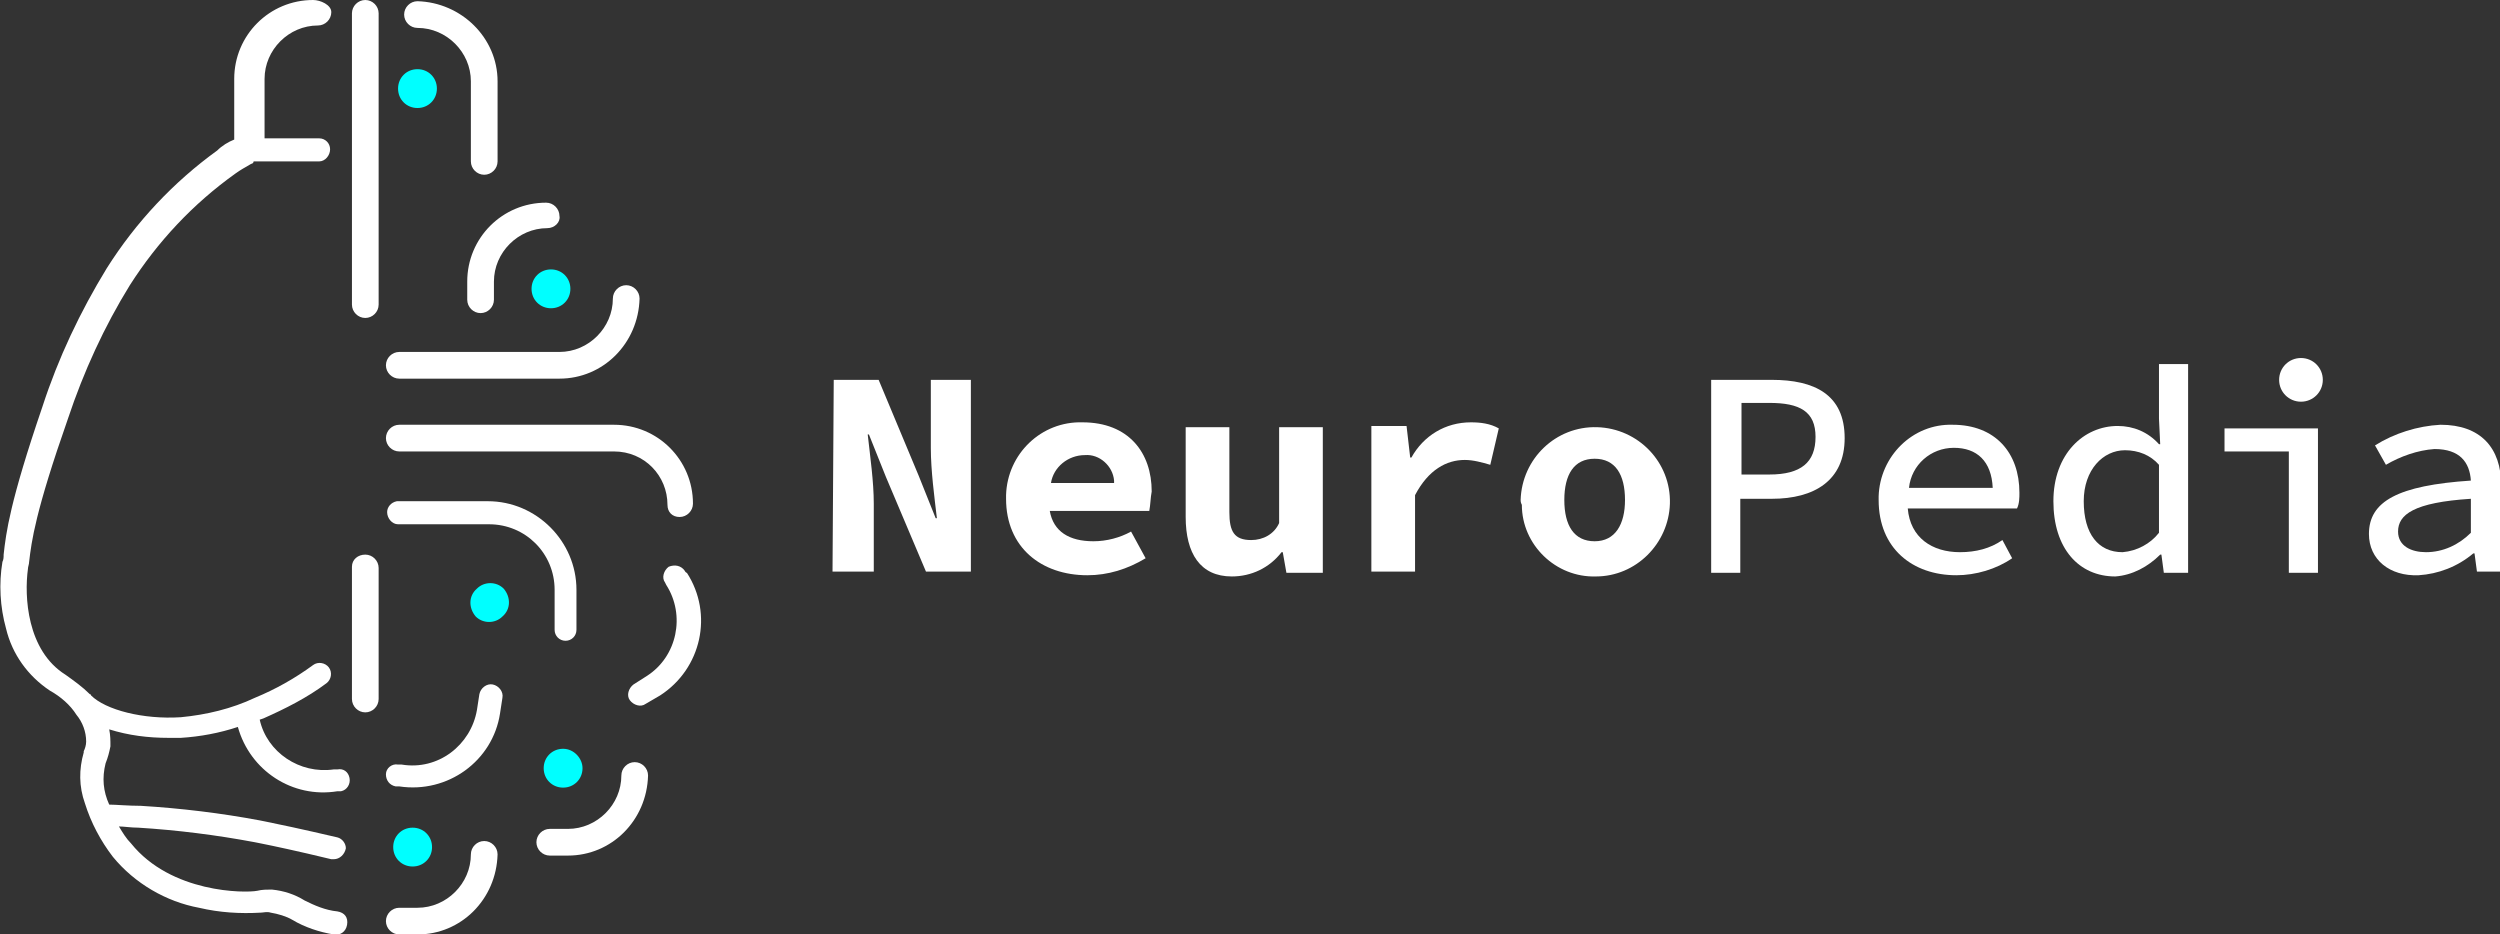
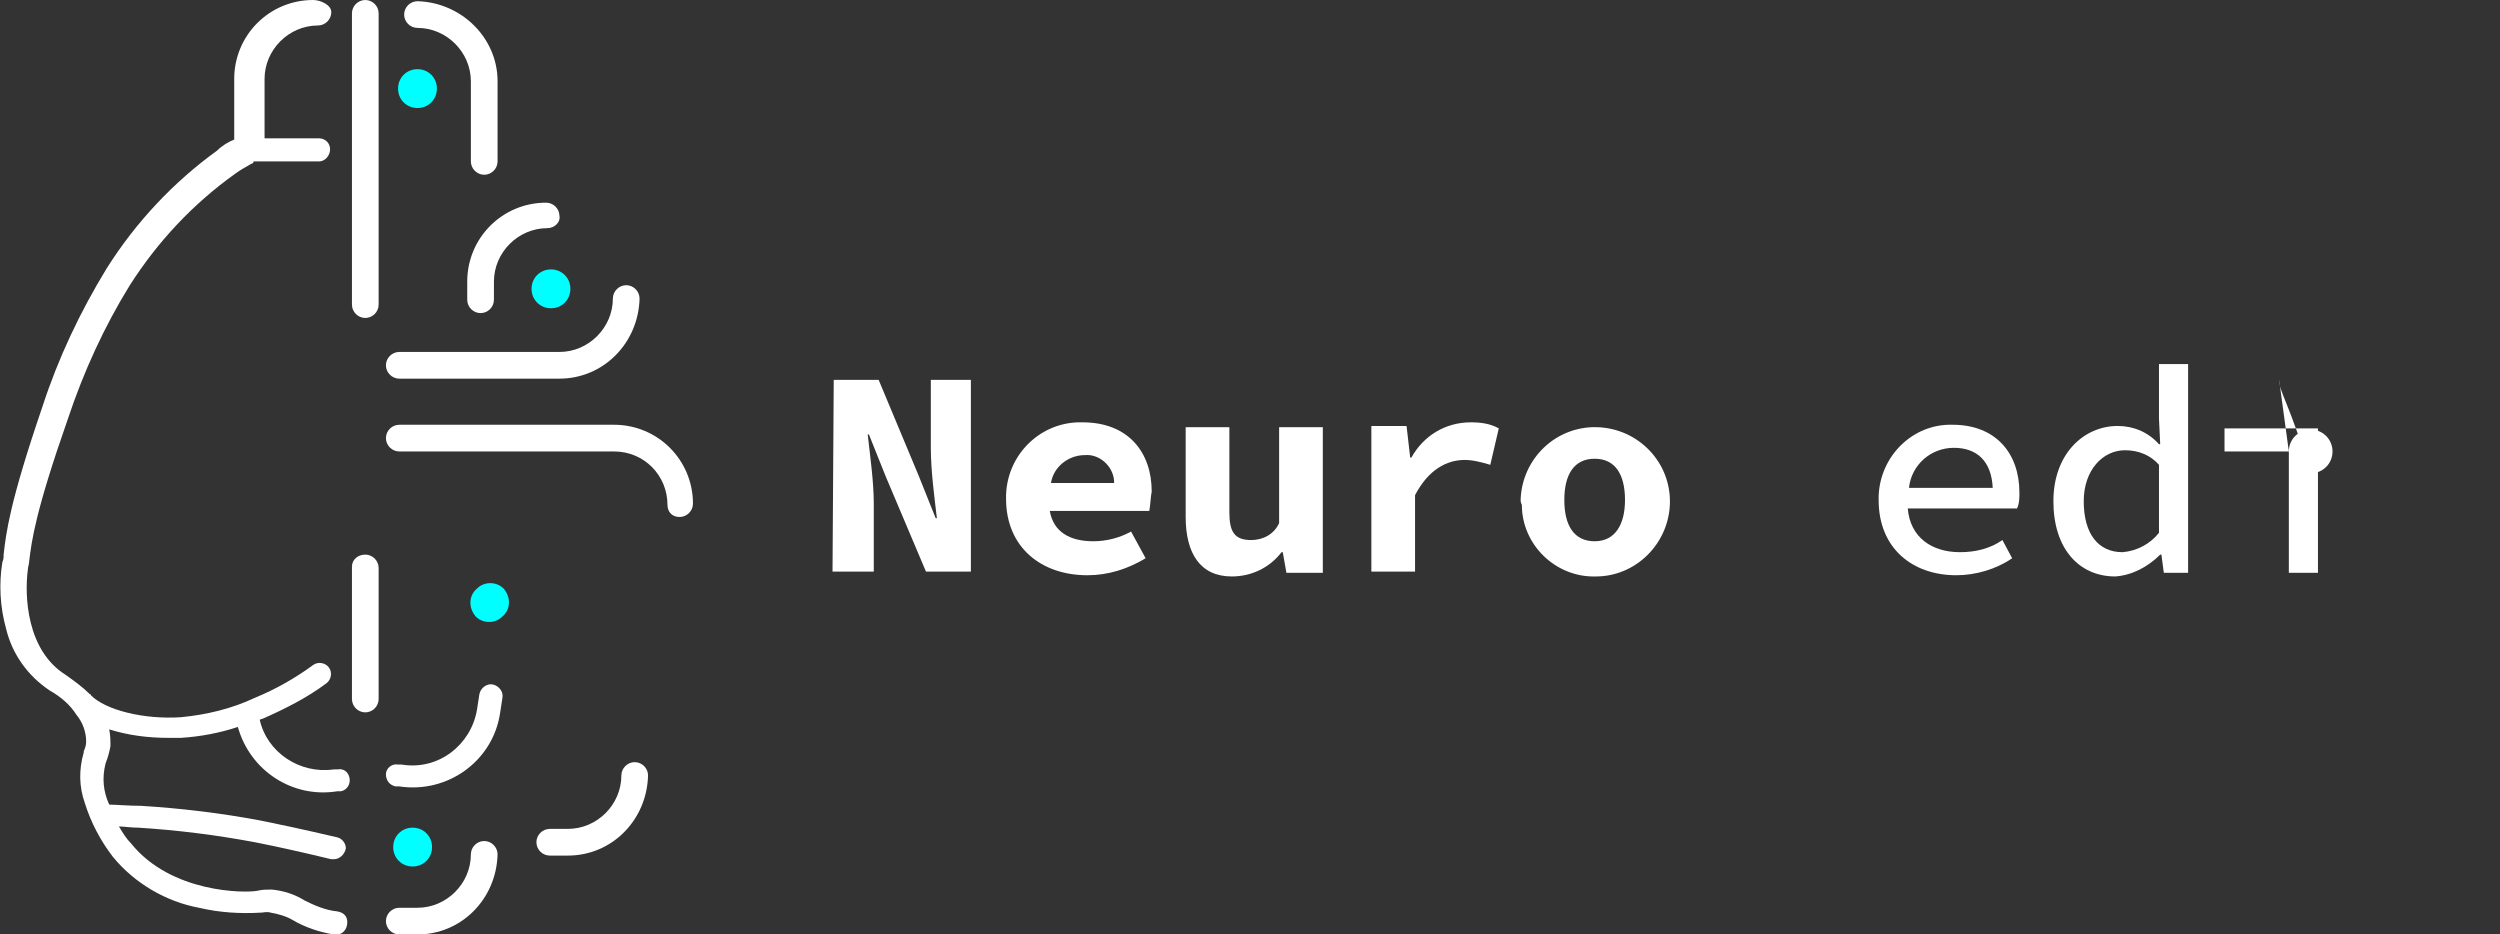
<svg xmlns="http://www.w3.org/2000/svg" version="1.1" id="Group_148" x="0px" y="0px" viewBox="0 0 206 77" style="enable-background:new 0 0 206 77;" xml:space="preserve">
  <rect x="0" y="0" width="206" height="77" fill="#333333" stroke="none" />
  <style type="text/css">
	.st0{fill:#FFFFFF;}
	.st1{fill:#00FFFF;}
</style>
  <g>
    <g id="Group_147">
      <path id="Path_19555" class="st0" d="M68.7,31.3h3.7l3.3,7.9l1.4,3.5h0.1c-0.2-1.7-0.5-3.9-0.5-5.8v-5.6H80v15.8h-3.7L73,39.3    l-1.4-3.5h-0.1c0.2,1.8,0.5,3.9,0.5,5.7v5.6h-3.4L68.7,31.3z" />
      <path id="Path_19556" class="st0" d="M97.7,42.6v-7.4h3.6v7c0,1.6,0.4,2.3,1.8,2.3c1,0,1.9-0.5,2.3-1.4v-7.9h3.6v12H106l-0.3-1.7    h-0.1c-1,1.3-2.5,2-4.1,2C98.9,47.5,97.7,45.6,97.7,42.6" />
      <path id="Path_19557" class="st0" d="M113,35.1h2.9l0.3,2.6h0.1c1-1.8,2.8-2.9,4.9-2.9c0.8,0,1.6,0.1,2.3,0.5l-0.7,3    c-0.7-0.2-1.4-0.4-2.1-0.4c-1.5,0-3,0.8-4.1,2.9v6.3H113L113,35.1z" />
      <path id="Path_19558" class="st0" d="M125.3,41.2c0.1-3.4,2.9-6.1,6.3-6c3.4,0.1,6.1,2.9,6,6.3c-0.1,3.3-2.8,6-6.1,6    c-3.3,0.1-6.1-2.6-6.1-5.9C125.3,41.4,125.3,41.3,125.3,41.2 M133.9,41.2c0-2.1-0.8-3.4-2.5-3.4s-2.5,1.3-2.5,3.4s0.8,3.4,2.5,3.4    S133.9,43.2,133.9,41.2" />
-       <path id="Path_19559" class="st0" d="M141,31.3h5c3.5,0,6,1.2,6,4.8c0,3.5-2.5,5-6,5h-2.6v6.1H141V31.3z M145.8,39.1    c2.6,0,3.8-1,3.8-3.1c0-2.1-1.3-2.8-3.8-2.8h-2.3v5.9L145.8,39.1z" />
      <path id="Path_19560" class="st0" d="M89.2,34.8c-3.4-0.1-6.2,2.6-6.3,6c0,0.1,0,0.2,0,0.3c0,4,2.9,6.3,6.7,6.3    c1.7,0,3.3-0.5,4.8-1.4l-1.2-2.2c-0.9,0.5-2,0.8-3.1,0.8c-2,0-3.3-0.8-3.6-2.5h8.2c0.1-0.5,0.1-1.1,0.2-1.6    C94.9,37.3,93,34.8,89.2,34.8 M89.4,37.5c1.2-0.1,2.3,0.9,2.4,2.1c0,0.1,0,0.1,0,0.2h-5.2C86.8,38.5,88,37.5,89.4,37.5" />
      <path id="Path_19561" class="st0" d="M166.4,40.6c0-3.3-2-5.6-5.5-5.6c-3.3-0.1-6,2.6-6.1,5.9c0,0.1,0,0.2,0,0.3    c0,4,2.8,6.2,6.4,6.2c1.6,0,3.3-0.5,4.6-1.4l-0.8-1.5c-1,0.7-2.2,1-3.5,1c-2.3,0-4.1-1.2-4.3-3.6h9    C166.4,41.5,166.4,41,166.4,40.6 M161,36.9c1.9,0,3.1,1.1,3.2,3.3h-6.9C157.5,38.3,159.1,36.9,161,36.9" />
      <path id="Path_19562" class="st0" d="M169.2,41.3c0-3.9,2.5-6.2,5.3-6.2c1.3,0,2.5,0.5,3.4,1.5h0.1l-0.1-2.1V30h2.4v17.2h-2    l-0.2-1.5H178c-1,1-2.3,1.7-3.7,1.8C171.3,47.5,169.2,45.2,169.2,41.3 M177.9,43.9v-5.6c-0.7-0.8-1.7-1.2-2.8-1.2    c-1.8,0-3.4,1.6-3.4,4.2c0,2.7,1.2,4.2,3.2,4.2C176.1,45.4,177.2,44.8,177.9,43.9" />
-       <path id="Path_19563" class="st0" d="M188.6,37.2h-5.3v-1.9h7.7v11.9h-2.4V37.2z M187.8,31.3c0-1,0.8-1.8,1.8-1.8    c1,0,1.8,0.8,1.8,1.8c0,1-0.8,1.8-1.8,1.8C188.6,33.1,187.8,32.3,187.8,31.3" />
-       <path id="Path_19564" class="st0" d="M195.2,44c0-2.7,2.4-4,8.4-4.4c-0.1-1.5-0.9-2.6-3-2.6c-1.4,0.1-2.8,0.6-4,1.3l-0.9-1.6    c1.6-1,3.5-1.6,5.4-1.7c3.3,0,5,1.9,5,5v7.1h-2l-0.2-1.5h-0.1c-1.3,1.1-2.9,1.7-4.5,1.8C196.9,47.5,195.2,46.1,195.2,44     M203.6,43.9v-2.8c-4.7,0.3-6,1.3-6,2.7c0,1.2,1.1,1.7,2.3,1.7C201.3,45.5,202.6,44.9,203.6,43.9" />
+       <path id="Path_19563" class="st0" d="M188.6,37.2h-5.3v-1.9h7.7v11.9h-2.4V37.2z c0-1,0.8-1.8,1.8-1.8    c1,0,1.8,0.8,1.8,1.8c0,1-0.8,1.8-1.8,1.8C188.6,33.1,187.8,32.3,187.8,31.3" />
      <path id="Path_19565" class="st0" d="M30.1,45.7c0.6,0,1.1,0.5,1.1,1.1v10.8c0,0.6-0.5,1.1-1.1,1.1c-0.6,0-1.1-0.5-1.1-1.1V46.7    C29,46.1,29.5,45.7,30.1,45.7" />
-       <path id="Path_19566" class="st0" d="M32.7,41.3c0.4,0,7.4,0,7.5,0c4,0,7.3,3.3,7.3,7.3v3.3c0,0.5-0.4,0.9-0.9,0.9    c-0.5,0-0.9-0.4-0.9-0.9c0,0,0,0,0,0v-3.3c0-3-2.4-5.4-5.4-5.4h-7.5c-0.5,0-0.9-0.5-0.9-1C31.9,41.8,32.2,41.4,32.7,41.3" />
-       <path id="Path_19567" class="st0" d="M56.4,47c0,0,0.1,0.2,0.2,0.2c2.2,3.4,1.2,7.9-2.2,10.1L53.2,58c-0.4,0.3-1,0.1-1.3-0.3    c-0.3-0.4-0.1-1,0.3-1.3l1.1-0.7c2.5-1.6,3.2-5,1.6-7.5L54.8,48c-0.3-0.4-0.1-1,0.3-1.3C55.6,46.5,56.1,46.6,56.4,47" />
      <path id="Path_19568" class="st0" d="M50.6,37.2H32.9c-0.6,0-1.1-0.5-1.1-1.1s0.5-1.1,1.1-1.1h17.7c3.6,0,6.5,2.9,6.5,6.5    c0,0.6-0.5,1.1-1.1,1.1S55,42.2,55,41.6C55,39.2,53.1,37.2,50.6,37.2" />
      <path id="Path_19569" class="st0" d="M46.1,31.2H32.9c-0.6,0-1.1-0.5-1.1-1.1c0-0.6,0.5-1.1,1.1-1.1l0,0h13.2c2.4,0,4.4-2,4.4-4.4    c0-0.6,0.5-1.1,1.1-1.1s1.1,0.5,1.1,1.1l0,0C52.6,28.3,49.7,31.2,46.1,31.2" />
      <path id="Path_19570" class="st0" d="M34.4,77h-1.5c-0.6,0-1.1-0.5-1.1-1.1s0.5-1.1,1.1-1.1h1.5c2.4,0,4.4-2,4.4-4.4    c0-0.6,0.5-1.1,1.1-1.1s1.1,0.5,1.1,1.1C40.9,74.1,38,77,34.4,77" />
      <path id="Path_19571" class="st0" d="M45.1,18.8c-2.4,0-4.4,2-4.4,4.4v1.5c0,0.6-0.5,1.1-1.1,1.1s-1.1-0.5-1.1-1.1v-1.5    c0-3.6,2.9-6.5,6.5-6.5c0.6,0,1.1,0.5,1.1,1.1C46.2,18.3,45.7,18.8,45.1,18.8" />
      <path id="Path_19572" class="st0" d="M30.1,26.2c-0.6,0-1.1-0.5-1.1-1.1v-24c0-0.6,0.5-1.1,1.1-1.1c0.6,0,1.1,0.5,1.1,1.1v24    C31.2,25.7,30.7,26.2,30.1,26.2" />
      <path id="Path_19573" class="st1" d="M35.6,69.8c0,0.9-0.7,1.6-1.6,1.6s-1.6-0.7-1.6-1.6s0.7-1.6,1.6-1.6S35.6,68.9,35.6,69.8    L35.6,69.8" />
      <path id="Path_19574" class="st0" d="M46.8,70.5h-1.5c-0.6,0-1.1-0.5-1.1-1.1s0.5-1.1,1.1-1.1h1.5c2.4,0,4.4-2,4.4-4.4    c0-0.6,0.5-1.1,1.1-1.1s1.1,0.5,1.1,1.1C53.3,67.6,50.4,70.5,46.8,70.5" />
-       <path id="Path_19575" class="st1" d="M48,63.3c0,0.9-0.7,1.6-1.6,1.6s-1.6-0.7-1.6-1.6s0.7-1.6,1.6-1.6S48,62.5,48,63.3L48,63.3" />
      <path id="Path_19576" class="st1" d="M41.5,48.5c0.6,0.7,0.6,1.7-0.1,2.3c-0.6,0.6-1.6,0.6-2.2,0c-0.6-0.7-0.6-1.7,0.1-2.3    C39.9,47.9,40.9,47.9,41.5,48.5" />
      <path id="Path_19577" class="st1" d="M47,23.8c0,0.9-0.7,1.6-1.6,1.6s-1.6-0.7-1.6-1.6c0-0.9,0.7-1.6,1.6-1.6S47,22.9,47,23.8    L47,23.8" />
      <path id="Path_19578" class="st1" d="M36,7.3c0,0.9-0.7,1.6-1.6,1.6s-1.6-0.7-1.6-1.6s0.7-1.6,1.6-1.6S36,6.4,36,7.3L36,7.3" />
      <path id="Path_19579" class="st0" d="M41,6.7v6.6c0,0.6-0.5,1.1-1.1,1.1s-1.1-0.5-1.1-1.1V6.7c0-2.4-2-4.4-4.4-4.4    c-0.6,0-1.1-0.5-1.1-1.1s0.5-1.1,1.1-1.1C38,0.2,41,3.1,41,6.7" />
      <path id="Path_19580" class="st0" d="M32.6,64.8l0.3,0c4,0.6,7.7-2.1,8.3-6l0.2-1.3c0.1-0.5-0.3-1-0.8-1.1c-0.5-0.1-1,0.3-1.1,0.8    l-0.2,1.3c-0.5,2.9-3.2,5-6.2,4.5l-0.3,0c-0.5-0.1-1,0.3-1,0.8C31.8,64.3,32.1,64.7,32.6,64.8" />
      <path id="Path_19581" class="st0" d="M27.8,75.1c-1-0.1-1.9-0.5-2.7-0.9l0,0c-0.8-0.5-1.7-0.8-2.7-0.9c-0.4,0-0.8,0-1.2,0.1h0    c-1,0.2-7.1,0.2-10.4-3.9c-0.4-0.4-0.7-0.9-1-1.4c0.4,0,1,0.1,1.6,0.1c3.2,0.2,6.4,0.6,9.6,1.2l0.5,0.1c1,0.2,2.9,0.6,5.8,1.3    c0.1,0,0.1,0,0.2,0c0.5,0,0.9-0.4,1-0.9c0-0.4-0.3-0.8-0.7-0.9c-3-0.7-4.9-1.1-5.9-1.3l-0.5-0.1c-3.2-0.6-6.5-1-9.8-1.2    c-1,0-2.1-0.1-2.6-0.1c-0.5-1.1-0.6-2.2-0.3-3.4l0,0c0.2-0.5,0.3-0.9,0.4-1.4c0-0.5,0-0.9-0.1-1.4c1.6,0.5,3.2,0.7,4.9,0.7    c0.3,0,0.7,0,1,0c1.6-0.1,3.2-0.4,4.7-0.9c1,3.6,4.5,5.9,8.2,5.3l0.3,0c0.5-0.1,0.8-0.6,0.7-1.1c-0.1-0.5-0.5-0.8-1-0.7l-0.3,0    c-2.8,0.4-5.5-1.4-6.1-4.1l0.3-0.1c1.8-0.8,3.6-1.7,5.2-2.9c0.4-0.3,0.5-0.9,0.2-1.3s-0.9-0.5-1.3-0.2c-1.5,1.1-3.1,2-4.8,2.7    c-1.9,0.9-4,1.4-6.1,1.6c-3.1,0.2-6.2-0.6-7.4-1.8c0,0,0-0.1-0.1-0.1c-0.6-0.6-1.3-1.1-2-1.6c-3.2-2-3.4-6.5-3.1-8.7    c0-0.2,0.1-0.4,0.1-0.6c0.2-1.7,0.5-4.1,3.2-11.8c1.3-3.9,3-7.6,5.1-11c2.3-3.6,5.2-6.7,8.7-9.2c0.4-0.3,0.8-0.5,1.3-0.8    c0.1,0,0.2-0.1,0.2-0.2h5.4c0.5,0,0.9-0.5,0.9-1c0-0.5-0.4-0.9-0.9-0.9h-4.5V6.5c0-2.4,2-4.4,4.4-4.4c0.6,0,1.1-0.5,1.1-1.1    S26.4,0,25.8,0c-3.6,0-6.5,2.9-6.5,6.5v5c-0.5,0.2-1,0.5-1.4,0.9c-3.6,2.6-6.7,5.9-9.1,9.7c-2.2,3.6-4,7.4-5.3,11.4    c-2.7,7.9-3,10.4-3.2,12.2c0,0.2,0,0.4-0.1,0.6C-0.1,48.1,0,50,0.5,51.8c0.5,2.1,1.8,3.9,3.6,5.1c0.9,0.5,1.7,1.2,2.2,2    c0.5,0.6,0.8,1.4,0.8,2.2c0,0.3-0.1,0.6-0.2,0.8l0,0.1c-0.4,1.4-0.4,2.8,0.1,4.2c0.5,1.6,1.3,3.1,2.3,4.4c1.8,2.2,4.4,3.7,7.1,4.2    c1.7,0.4,3.4,0.5,5.1,0.4h0c0.2,0,0.5-0.1,0.8,0c0.6,0.1,1.3,0.3,1.8,0.6l0,0c1,0.6,2.2,1,3.4,1.2c0.5,0.1,1-0.2,1.1-0.8    S28.4,75.2,27.8,75.1L27.8,75.1" />
    </g>
  </g>
</svg>